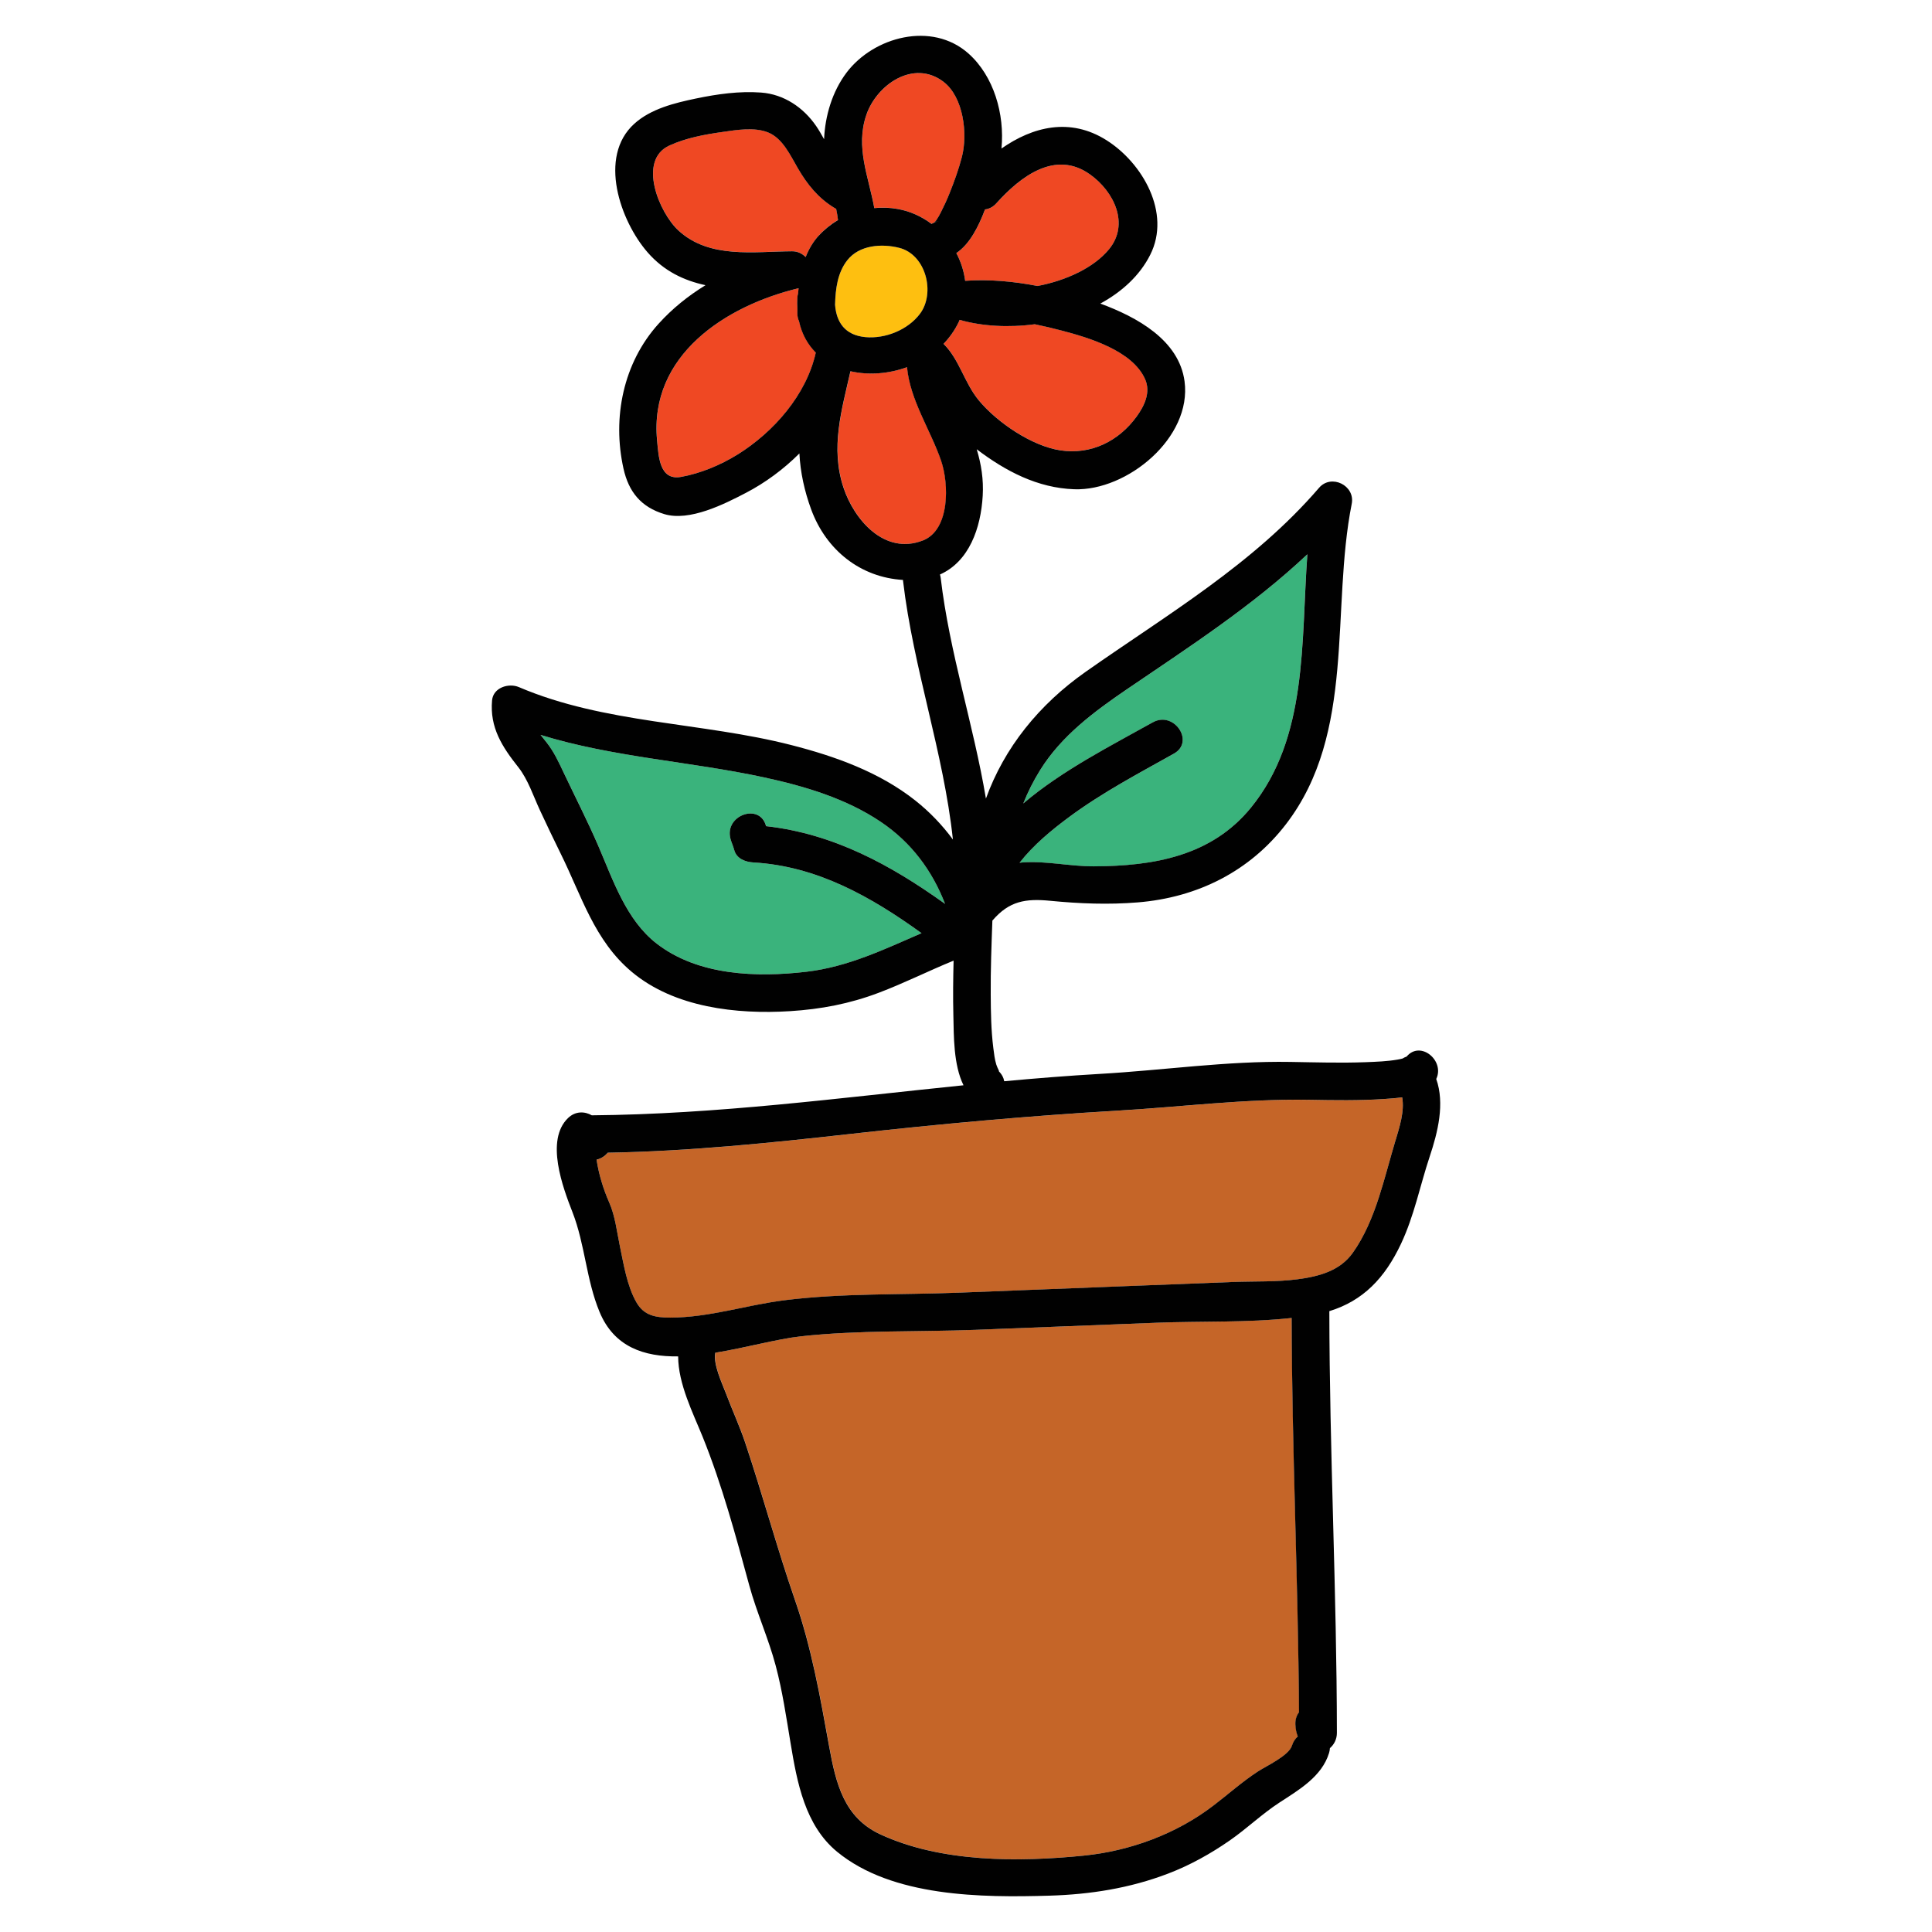
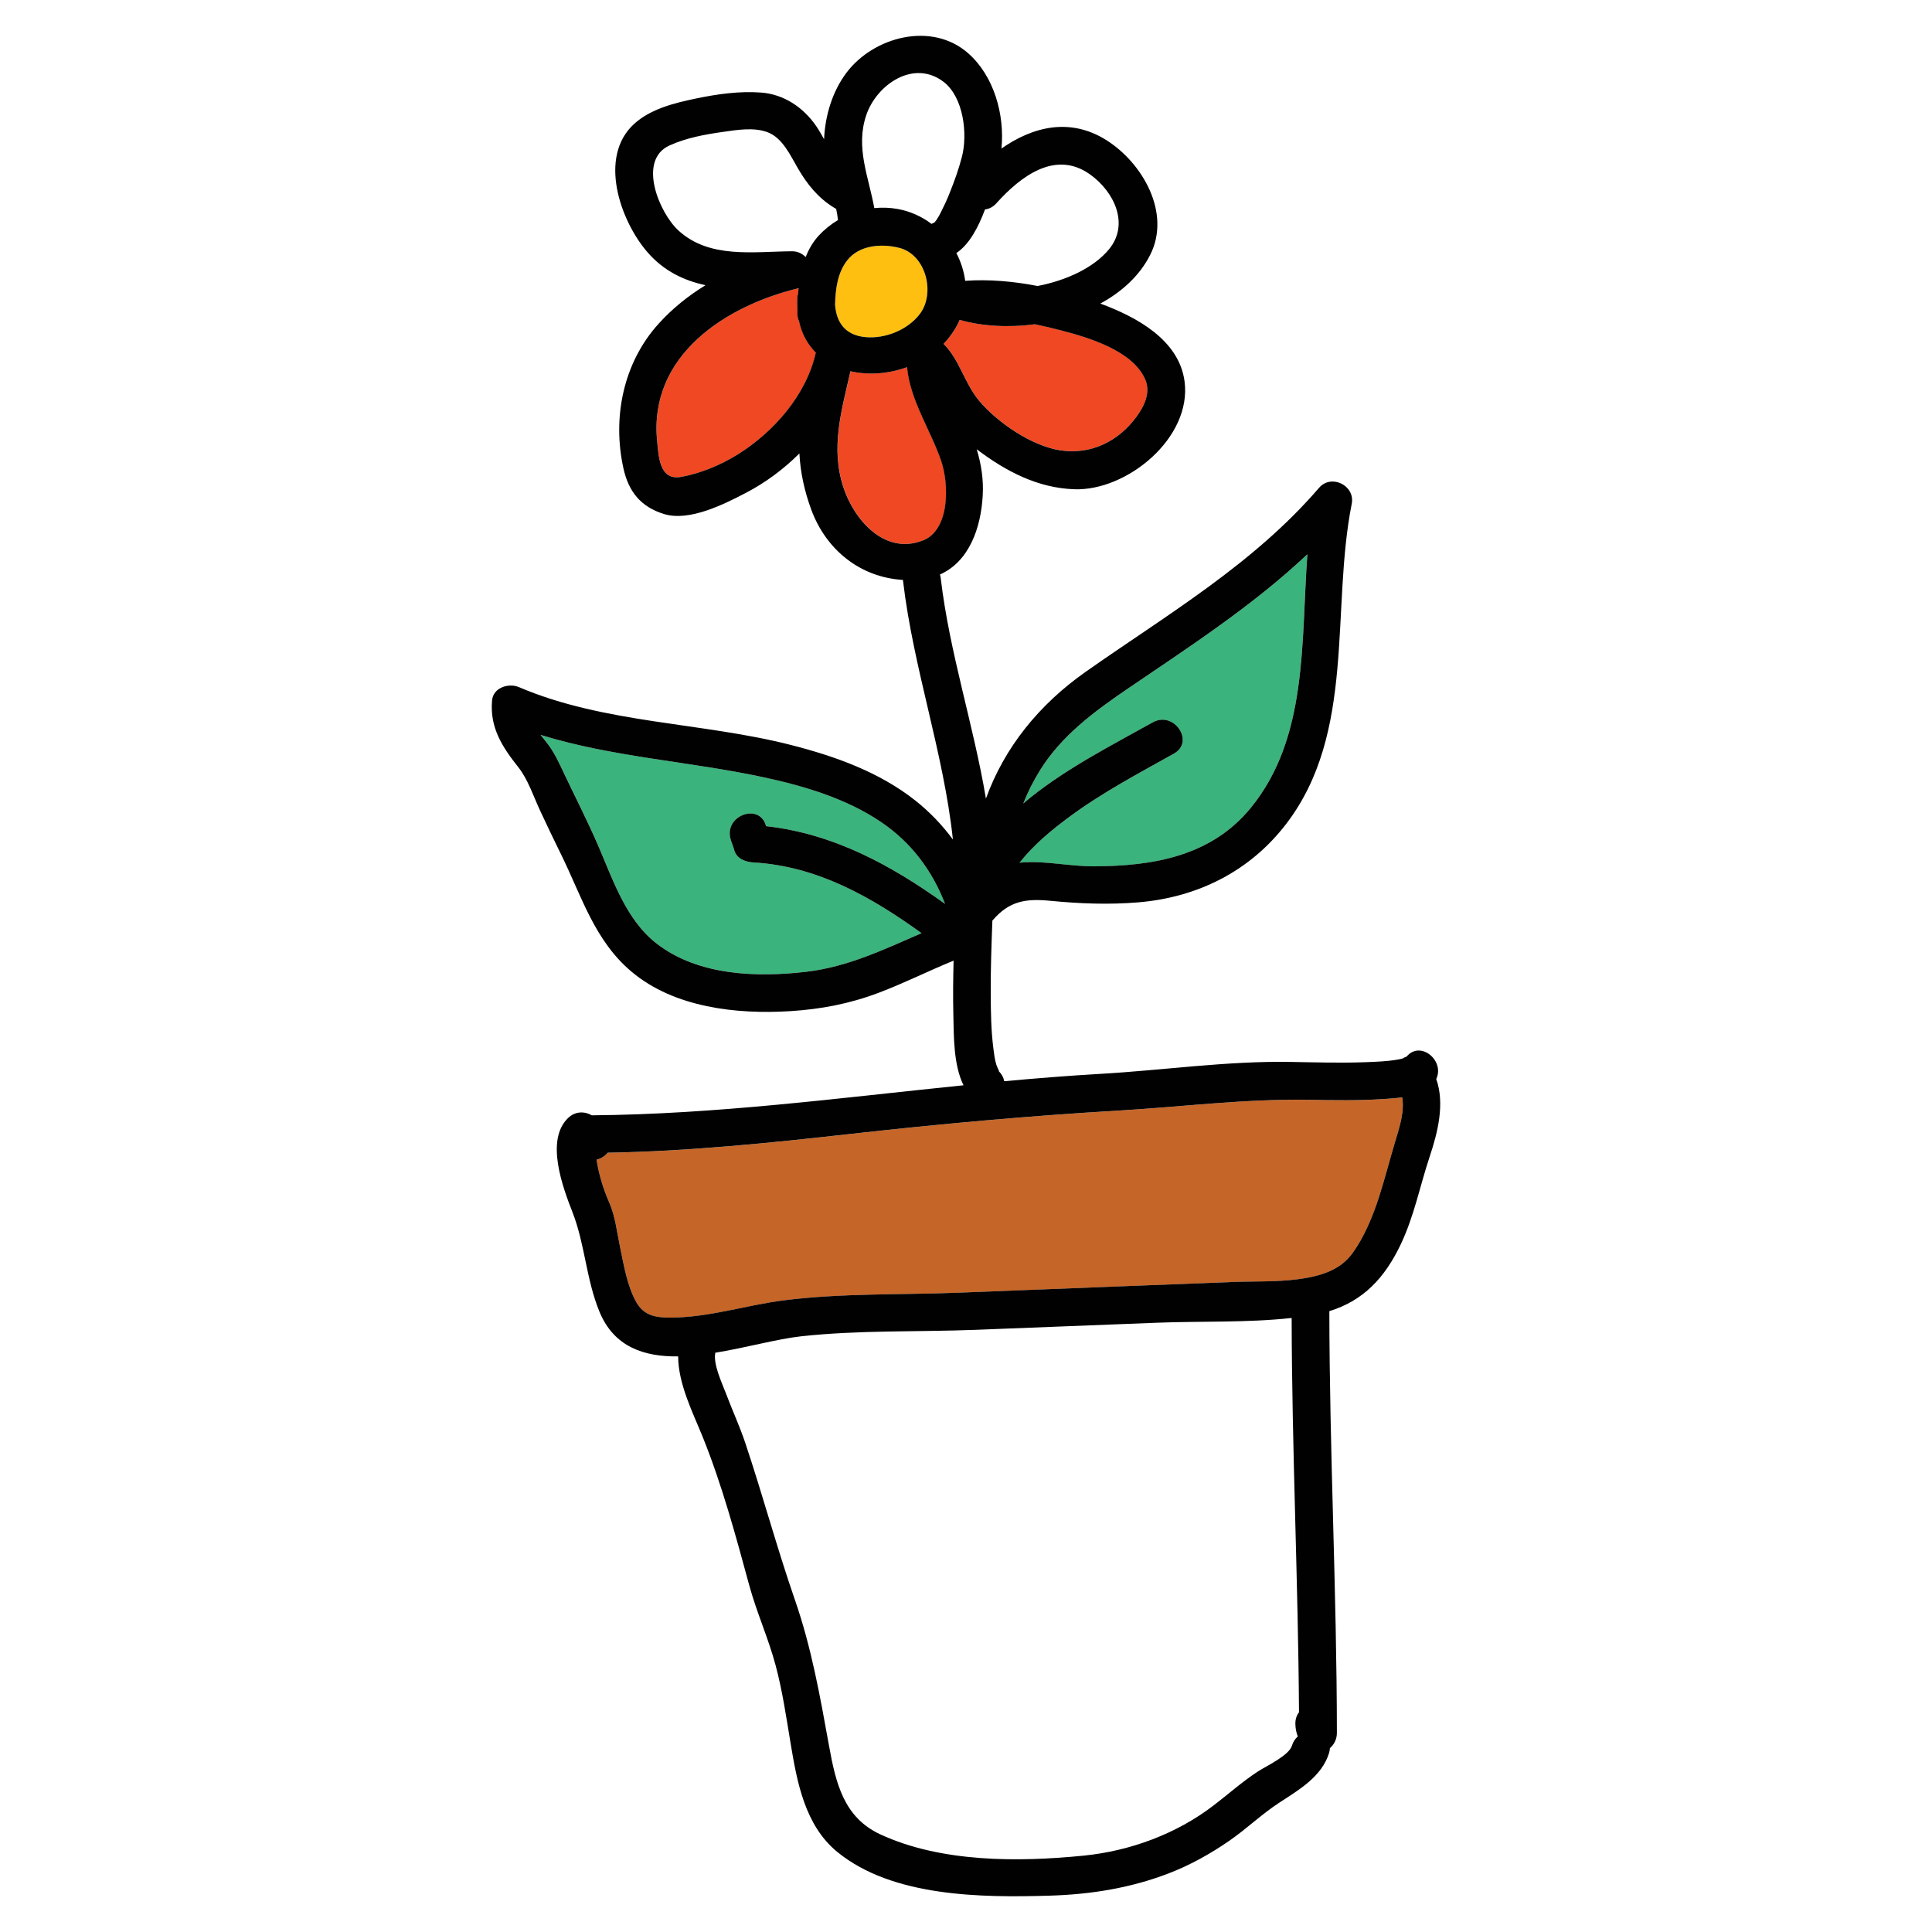
<svg xmlns="http://www.w3.org/2000/svg" id="Layer_1" viewBox="0 0 512 512">
-   <path d="M247.63,58.93s-.03,.03-.05,.04c.41-.17,.85-.3,1.34-.38-.63,.09-1.04,.22-1.29,.33Z" fill="#febf10" />
  <path d="M247.4,59.05c-.14,.1-.05,.12,.18-.08-.06,.03-.12,.05-.18,.08Z" fill="#febf10" />
-   <path d="M250.04,21.68c-7.94-6.04-17.69,.77-20.44,8.77-2.95,8.57,.62,16.41,2.11,24.69,2.06-.2,4.15-.14,6.22,.24,3.3,.6,6.34,1.99,8.95,3.95,.16-.1,.34-.19,.52-.28,.05-.03,.12-.07,.23-.12,.16-.14,.36-.35,.59-.69,.44-.63,.82-1.35,1.16-2.04,.83-1.64,1.6-3.3,2.28-5.01,1.26-3.15,2.42-6.35,3.27-9.64,1.56-6.04,.44-15.82-4.89-19.88Z" fill="#ef4823" />
  <path d="M211.77,85.12c-.29-.6-.46-1.32-.45-2.16,0-.38,0-.76,.02-1.14-.05-.92-.07-1.86-.02-2.86,.02-.43,.1-.84,.2-1.22,.04-.46,.08-.91,.13-1.37-19.34,4.65-39.63,17.77-37.5,40.3,.39,4.13,.57,10.72,6.32,9.71,5.2-.91,10.58-3.17,15.05-5.96,9.55-5.96,18.2-15.77,20.7-26.99-2.12-2.14-3.69-4.9-4.44-8.32Z" fill="#ef4823" />
  <path d="M298.56,182.73c-8.66,5.89-17.31,12.32-22.93,21.39-1.77,2.85-3.25,5.8-4.45,8.82,10.41-8.88,23.67-15.53,34.32-21.5,5.59-3.13,11.23,5.13,5.59,8.29-9.42,5.28-19.04,10.34-27.75,16.79-4.69,3.47-9.5,7.43-13.16,12.13,.25-.03,.5-.06,.75-.08,6.35-.46,12.63,1.06,18.98,1.03,15.74-.07,31.12-2.67,41.62-15.58,15.12-18.6,13.22-43.84,14.93-67.12-14.53,13.69-31.34,24.56-47.91,35.83Z" fill="#3ab37c" />
  <path d="M303.46,100.45c-3.34-7.51-14.82-10.94-22-12.83-2.36-.62-4.77-1.2-7.22-1.7-6.94,.93-13.95,.54-19.91-1.16-.09,.21-.17,.42-.27,.62-1.04,2.16-2.4,4.07-4,5.73,4.23,4.19,5.46,10.29,9.35,14.99,4.82,5.83,14.07,12.12,21.66,13.25,8.06,1.2,15.39-2.41,20.15-8.95,2.09-2.88,3.79-6.46,2.24-9.96Z" fill="#ef4823" />
-   <path d="M288.88,46.22c-9.22-6.58-18.47,.6-24.82,7.65-.91,1.01-1.96,1.51-3.01,1.63-1.74,4.66-4.12,9.24-7.6,11.57,1.21,2.3,2.01,4.79,2.34,7.35,6.29-.45,12.82,.14,19.19,1.37,7.6-1.47,14.9-4.83,18.93-9.73,5.5-6.69,1.34-15.3-5.03-19.84Z" fill="#ef4823" />
-   <path d="M344.28,453.75c-.22-34.83-1.88-69.64-1.95-104.48-11.77,1.29-24,.8-35.74,1.26-16,.63-32,1.26-48.01,1.88-15.36,.59-30.99,.05-46.27,1.72-6.29,.69-14.52,3.01-22.72,4.35-.61,3.08,1.85,8.16,2.78,10.67,1.65,4.41,3.65,8.71,5.15,13.18,4.63,13.82,8.39,27.9,13.17,41.64,4.42,12.73,6.67,25.58,9.06,38.78,1.78,9.82,3.91,18.89,13.56,23.36,16.14,7.48,36.57,7.38,53.95,5.64,12.26-1.23,24.57-5.77,34.37-13.29,3.98-3.06,7.6-6.3,11.82-9.05,2.13-1.39,8.17-4.17,8.96-6.8,.32-1.05,.87-1.85,1.56-2.45-.39-.99-.59-2.02-.64-3.21-.05-1.31,.33-2.38,.96-3.21Z" fill="#c56528" />
+   <path d="M288.88,46.22Z" fill="#ef4823" />
  <path d="M249.43,122.08c-2.82-8.14-8.24-16.05-9.03-24.78-4.89,1.78-10.23,2.17-14.99,1.07-2.31,10.32-5.36,20.2-1.85,30.83,2.79,8.46,10.85,18.02,21.06,14.01,7.24-2.84,6.91-15.1,4.82-21.14Z" fill="#ef4823" />
  <path d="M194.58,225.23c-.27-1.05-.73-1.95-1-3-1.61-6.21,7.82-9.55,9.44-3.31,0,0,0,.01,0,.02,17.95,2.02,33,10.27,47.44,20.59-3.38-8.76-8.9-16.23-16.96-21.68-9.24-6.25-20.32-9.53-31.12-11.86-19.47-4.2-40.01-5.32-59.12-11.24,.53,.68,1.07,1.33,1.56,1.95,2,2.53,3.27,5.34,4.66,8.25,3.05,6.41,6.32,12.79,9.12,19.3,3.88,9.01,7.38,19.59,15.44,25.82,11,8.5,26.51,8.99,39.73,7.45,10.94-1.28,20.57-5.93,30.46-10.22-13.33-9.61-27.65-17.77-44.55-18.74-2.12-.12-4.5-.98-5.1-3.33Z" fill="#3ab37c" />
  <path d="M371.59,290.81c-1.7,.24-3.38,.35-4.82,.45-6.59,.44-13.2,.32-19.8,.21-17.04-.3-33.89,1.88-50.89,2.88-23.68,1.38-47.14,3.53-70.71,6.17-21.38,2.39-42.8,4.59-64.32,4.97-.74,.9-1.77,1.58-2.95,1.84,.6,3.9,1.78,7.79,3.36,11.38,1.57,3.56,2.01,7.66,2.8,11.46,1.02,4.86,1.9,10.62,4.41,14.99,2,3.48,5.04,4.04,8.97,4.03,10.42-.02,20.06-3.32,30.26-4.6,15.22-1.91,30.7-1.41,46-2,16.02-.62,32.04-1.25,48.07-1.88,8.35-.33,16.69-.65,25.04-.97,5.61-.22,11.29,.03,16.87-.71,5.63-.75,11.18-2.17,14.63-7.02,3.1-4.35,5.27-9.62,6.91-14.68,1.61-4.98,2.89-10.05,4.39-15.06,1.03-3.45,2.45-7.73,1.77-11.46Z" fill="#c56528" />
  <path d="M238.32,65.68c-4.63-1.17-10.57-.77-13.77,3.29-2.61,3.32-3.13,7.66-3.24,11.79,.36,4.64,2.62,8.07,8.04,8.58,5.28,.49,11.3-1.93,14.49-6.22,4.08-5.49,1.57-15.65-5.52-17.44Z" fill="#febf10" />
-   <path d="M221.6,55.34c-.17-.08-.35-.18-.52-.29-4.26-2.61-7.14-6.19-9.63-10.47-1.96-3.37-4.01-7.96-7.9-9.5-3.67-1.46-8.33-.65-12.12-.11-4.73,.68-9.62,1.59-14,3.57-8.55,3.88-2.74,17.86,2.4,22.56,8.2,7.5,19.82,5.55,30.09,5.48,1.45,0,2.68,.61,3.6,1.53,.83-2.1,1.96-4.06,3.52-5.75,1.48-1.61,3.19-2.97,5.05-4.08-.12-.99-.3-1.98-.49-2.96Z" fill="#ef4823" />
  <path d="M380.62,285.94c2.32-4.87-4.2-10.3-7.85-5.94-.38,.13-.74,.31-1.08,.52-.43,.11-.86,.21-1.3,.28-2.78,.48-5.64,.58-8.45,.69-6.67,.25-13.35,.04-20.02-.07-16.78-.28-33.62,2.21-50.37,3.17-8.48,.49-16.96,1.17-25.42,1.95-.17-.95-.65-1.89-1.52-2.72,.48,.46-.28-.72-.58-1.69-.44-1.42-.6-2.92-.79-4.4-.59-4.67-.66-9.4-.69-14.1-.05-6.56,.2-13.12,.44-19.67,.03-.03,.05-.05,.08-.08,4.4-5.12,8.78-5.79,15.24-5.16,7.79,.76,15.44,1.06,23.26,.42,15.71-1.29,29.62-8.18,39.28-20.79,18.53-24.19,11.81-56.83,17.37-84.82,.97-4.86-5.41-8.03-8.66-4.25-17.42,20.24-40.17,33.53-61.77,48.7-12.5,8.77-21.65,20.2-26.51,33.65-3.28-19.56-9.66-38.67-11.98-58.43-.04-.34-.11-.65-.2-.95,7.71-3.43,10.84-12.26,11.33-20.89,.25-4.31-.39-8.34-1.59-12.3,7.65,5.8,16.1,10.26,25.86,10.6,13.97,.49,31.21-13.63,29.22-28.6-1.46-10.97-12.69-17.06-22.32-20.61,5.7-3.1,10.44-7.4,13.22-12.92,5.6-11.11-2.05-24.34-11.57-30.36-9.67-6.12-19.56-3.6-27.85,2.19,.88-9.11-2.02-19.19-8.75-25.18-9.68-8.61-25.16-4.45-32.34,5.11-3.76,5.01-5.65,11.38-5.92,17.6-.68-1.21-1.35-2.4-2.08-3.46-3.38-4.94-8.55-8.45-14.6-8.9-5.79-.43-11.62,.4-17.28,1.58-5.65,1.18-11.93,2.71-16.33,6.68-9.7,8.77-3.7,25.81,3.53,34.1,4.33,4.96,9.62,7.46,15.34,8.69-4.57,2.8-8.79,6.18-12.44,10.22-9.39,10.38-12.3,24.92-9.3,38.38,1.38,6.2,4.67,10.2,10.8,12.06,6.69,2.03,15.91-2.64,21.65-5.63,5.08-2.65,9.94-6.21,14.17-10.44,.25,5.04,1.36,10.02,3.1,14.78,3.98,10.88,13.12,18.07,24.35,18.74,0,.1,0,.19,.02,.28,2.73,23.21,10.74,45.41,13.21,68.51-2.82-3.83-6.14-7.31-9.98-10.35-9.53-7.53-21.21-11.7-32.85-14.68-23.68-6.07-49.49-5.65-72.17-15.35-2.71-1.16-6.83,.1-7.13,3.52-.63,7.19,2.66,12.28,6.98,17.73,2.54,3.21,3.99,7.69,5.71,11.38,1.8,3.85,3.61,7.69,5.5,11.5,5.54,11.18,8.91,23.04,18.86,31.35,11.29,9.45,27.78,11.27,41.91,10.39,8.18-.51,15.81-1.96,23.47-4.86,6.75-2.55,13.2-5.8,19.88-8.53-.12,4.82-.18,9.65-.06,14.48,.13,5.51,0,13.07,2.69,18.55-32.8,3.34-65.56,7.7-98.51,7.96-1.86-1.07-4.33-1.16-6.28,.71-6.12,5.87-1.37,18.47,1.17,24.98,3.32,8.51,3.63,17.9,7.17,26.42,3.86,9.3,11.8,11.89,20.83,11.78,0,7.25,3.95,15.04,6.47,21.26,5.17,12.8,8.78,26.22,12.4,39.52,1.95,7.14,5.07,13.98,6.98,21.18,1.8,6.78,2.8,13.68,3.95,20.59,1.71,10.34,3.81,21.72,12.31,28.72,14.62,12.03,38.4,12.17,56.29,11.64,10.79-.32,21.3-1.97,31.42-5.84,5.8-2.21,11.31-5.28,16.4-8.82,4.54-3.16,8.45-6.96,13.09-9.99,5.2-3.39,11.28-6.9,13.19-13.18,.13-.44,.2-.86,.22-1.26,1.1-.95,1.86-2.37,1.85-4.08-.03-37.25-1.96-74.47-2-111.73,8.96-2.75,14.72-8.79,18.98-17.83,3.52-7.45,5.04-15.42,7.62-23.16,2.16-6.47,4.03-14.01,1.73-20.54Zm-75.12-94.51c-10.65,5.97-23.91,12.63-34.32,21.5,1.2-3.03,2.68-5.97,4.45-8.82,5.62-9.06,14.27-15.49,22.93-21.39,16.56-11.27,33.38-22.14,47.91-35.83-1.71,23.28,.19,48.52-14.93,67.12-10.5,12.91-25.88,15.51-41.62,15.58-6.34,.03-12.63-1.49-18.98-1.03-.25,.02-.5,.05-.75,.08,3.67-4.7,8.47-8.66,13.16-12.13,8.7-6.44,18.32-11.51,27.75-16.79,5.63-3.16,0-11.42-5.59-8.29Zm-2.05-90.98c1.56,3.5-.15,7.09-2.24,9.96-4.76,6.54-12.09,10.15-20.15,8.95-7.59-1.13-16.84-7.42-21.66-13.25-3.88-4.7-5.12-10.8-9.35-14.99,1.59-1.66,2.96-3.57,4-5.73,.1-.2,.18-.41,.27-.62,5.96,1.7,12.96,2.09,19.91,1.16,2.44,.5,4.86,1.08,7.22,1.7,7.19,1.89,18.66,5.32,22,12.83Zm-42.41-44.95c1.05-.12,2.11-.62,3.01-1.63,6.35-7.06,15.6-14.23,24.82-7.65,6.37,4.54,10.53,13.15,5.03,19.84-4.03,4.9-11.33,8.27-18.93,9.73-6.37-1.23-12.9-1.82-19.19-1.37-.33-2.56-1.13-5.06-2.34-7.35,3.48-2.33,5.85-6.9,7.6-11.57Zm-31.45-25.06c2.75-8,12.5-14.8,20.44-8.77,5.33,4.06,6.45,13.84,4.89,19.88-.85,3.29-2.01,6.49-3.27,9.64-.68,1.71-1.45,3.37-2.28,5.01-.35,.69-.72,1.4-1.16,2.04-.23,.33-.44,.55-.59,.69,.25-.11,.66-.24,1.29-.33-.49,.07-.93,.21-1.34,.38-.24,.19-.33,.18-.18,.08-.18,.09-.36,.18-.52,.28-2.6-1.96-5.64-3.36-8.95-3.95-2.07-.38-4.16-.44-6.22-.24-1.49-8.28-5.06-16.12-2.11-24.69Zm-34.09,89.99c-4.47,2.79-9.85,5.04-15.05,5.96-5.75,1.01-5.92-5.58-6.32-9.71-2.13-22.53,18.16-35.65,37.5-40.3-.05,.46-.09,.91-.13,1.37-.11,.38-.18,.79-.2,1.22-.05,1-.04,1.94,.02,2.86,0,.38-.01,.76-.02,1.14,0,.84,.16,1.56,.45,2.16,.74,3.42,2.32,6.18,4.44,8.32-2.5,11.22-11.15,21.03-20.7,26.99Zm21.53-58.06c-1.56,1.69-2.69,3.65-3.52,5.75-.92-.92-2.15-1.54-3.6-1.53-10.27,.07-21.89,2.02-30.09-5.48-5.14-4.7-10.95-18.68-2.4-22.56,4.38-1.99,9.28-2.9,14-3.57,3.78-.54,8.45-1.35,12.12,.11,3.88,1.54,5.93,6.13,7.9,9.5,2.49,4.28,5.37,7.86,9.63,10.47,.17,.11,.35,.2,.52,.29,.2,.98,.37,1.96,.49,2.96-1.86,1.11-3.57,2.47-5.05,4.08Zm4.27,18.39c.11-4.13,.63-8.47,3.24-11.79,3.2-4.07,9.14-4.46,13.77-3.29,7.1,1.79,9.6,11.96,5.52,17.44-3.19,4.29-9.21,6.71-14.49,6.22-5.42-.51-7.68-3.94-8.04-8.58Zm23.29,62.46c-10.21,4-18.27-5.56-21.06-14.01-3.51-10.63-.46-20.52,1.85-30.83,4.76,1.1,10.1,.71,14.99-1.07,.8,8.73,6.22,16.63,9.03,24.78,2.09,6.04,2.42,18.3-4.82,21.14Zm-51.02,79.01c.27,1.05,.73,1.95,1,3,.61,2.35,2.98,3.21,5.1,3.33,16.9,.97,31.22,9.12,44.55,18.74-9.89,4.29-19.53,8.94-30.46,10.22-13.22,1.55-28.73,1.06-39.73-7.45-8.06-6.23-11.56-16.81-15.44-25.82-2.81-6.52-6.08-12.89-9.12-19.3-1.38-2.91-2.65-5.72-4.66-8.25-.49-.62-1.03-1.27-1.56-1.95,19.11,5.92,39.65,7.04,59.12,11.24,10.8,2.33,21.88,5.61,31.12,11.86,8.06,5.45,13.58,12.92,16.96,21.68-14.43-10.32-29.49-18.57-47.44-20.59,0,0,0-.01,0-.02-1.62-6.24-11.05-2.9-9.44,3.31Zm150.37,237.94c-.69,.6-1.24,1.4-1.56,2.45-.8,2.63-6.83,5.41-8.96,6.8-4.22,2.75-7.83,6-11.82,9.05-9.8,7.53-22.11,12.06-34.37,13.29-17.38,1.74-37.81,1.84-53.95-5.64-9.65-4.47-11.78-13.55-13.56-23.36-2.39-13.2-4.64-26.05-9.06-38.78-4.77-13.75-8.54-27.82-13.17-41.64-1.5-4.47-3.5-8.77-5.15-13.18-.94-2.51-3.39-7.59-2.78-10.67,8.2-1.34,16.43-3.66,22.72-4.35,15.29-1.68,30.92-1.13,46.27-1.72,16-.62,32-1.25,48.01-1.88,11.74-.46,23.97,.03,35.74-1.26,.07,34.83,1.73,69.64,1.95,104.48-.63,.83-1.01,1.9-.96,3.21,.04,1.19,.25,2.22,.64,3.21Zm25.87-157.91c-1.5,5.01-2.78,10.09-4.39,15.06-1.64,5.06-3.81,10.33-6.91,14.68-3.45,4.85-9,6.27-14.63,7.02-5.58,.74-11.26,.5-16.87,.71-8.35,.32-16.69,.65-25.04,.97-16.02,.63-32.04,1.26-48.07,1.88-15.3,.59-30.78,.09-46,2-10.2,1.28-19.84,4.57-30.26,4.6-3.94,0-6.97-.54-8.97-4.03-2.51-4.37-3.39-10.13-4.41-14.99-.79-3.8-1.23-7.9-2.8-11.46-1.58-3.59-2.77-7.48-3.36-11.38,1.18-.26,2.21-.94,2.95-1.84,21.52-.38,42.94-2.58,64.32-4.97,23.57-2.64,47.04-4.78,70.71-6.17,17-.99,33.86-3.18,50.89-2.88,6.6,.12,13.21,.23,19.8-.21,1.44-.1,3.12-.21,4.82-.45,.68,3.72-.74,8-1.77,11.46Z" fill="#010101" />
  <path d="M247.4,59.05c.06-.03,.12-.05,.18-.08,.02-.01,.03-.03,.05-.04-.11,.05-.18,.09-.23,.12Z" fill="#010101" />
</svg>